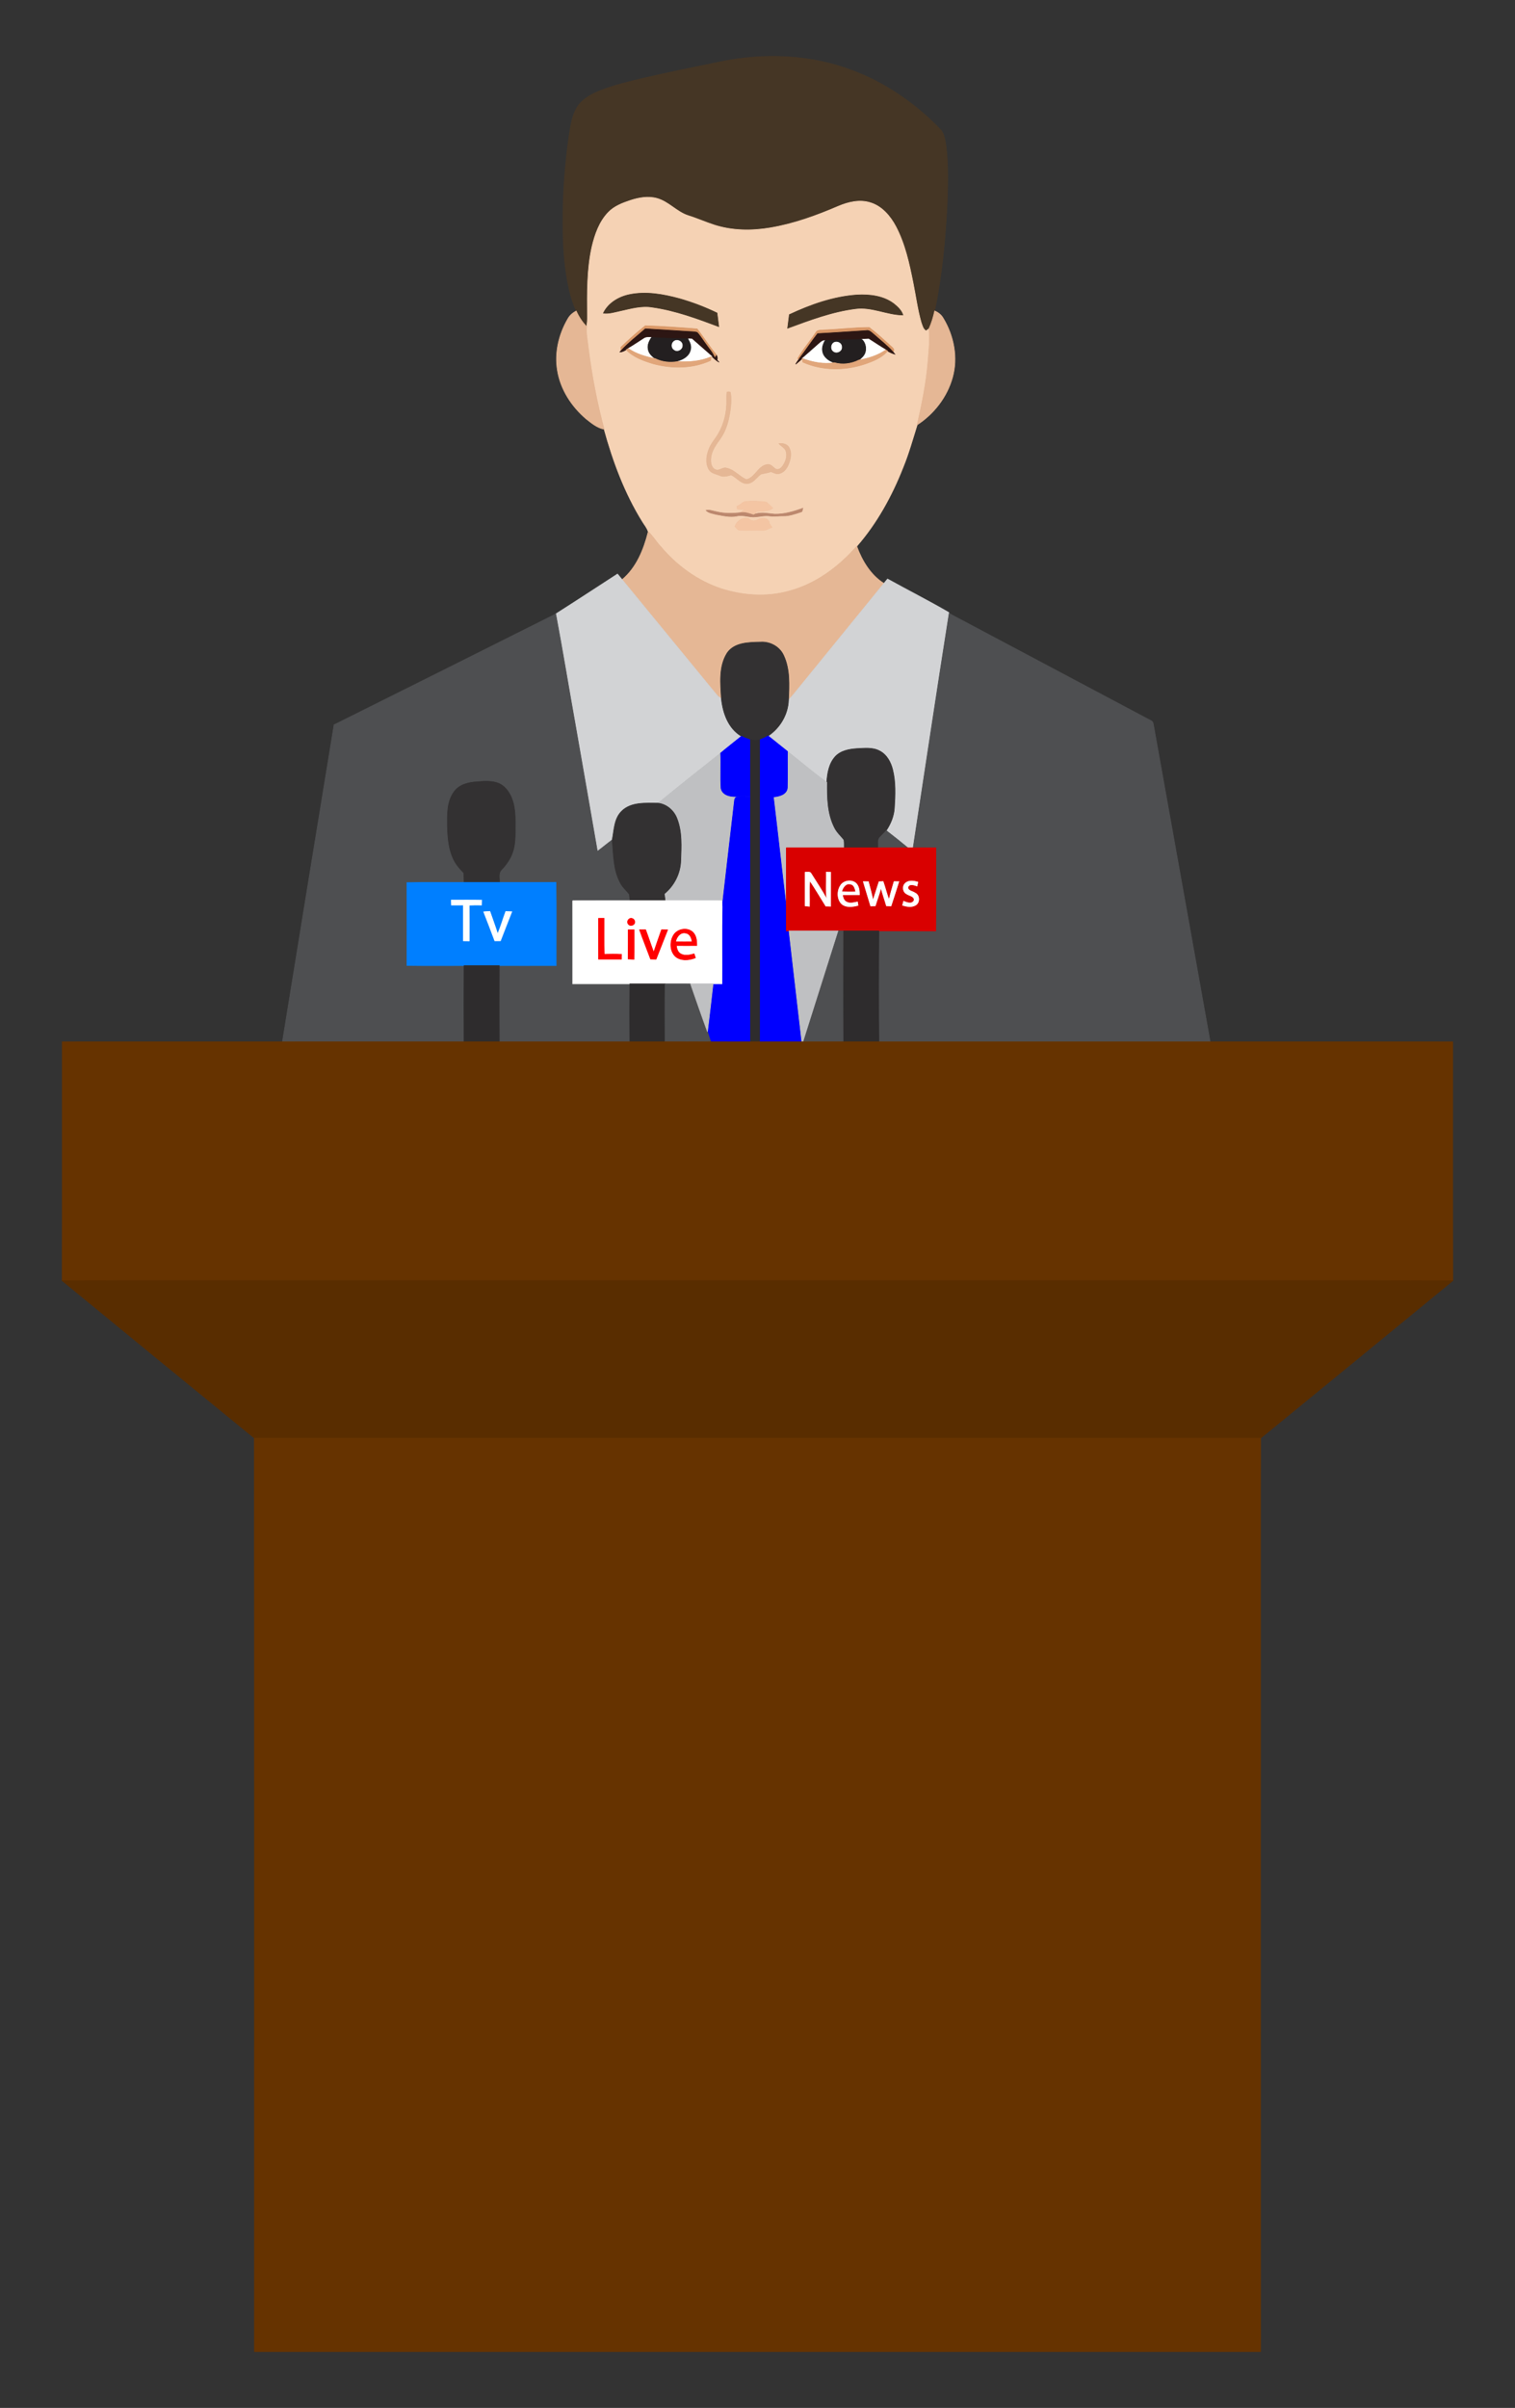
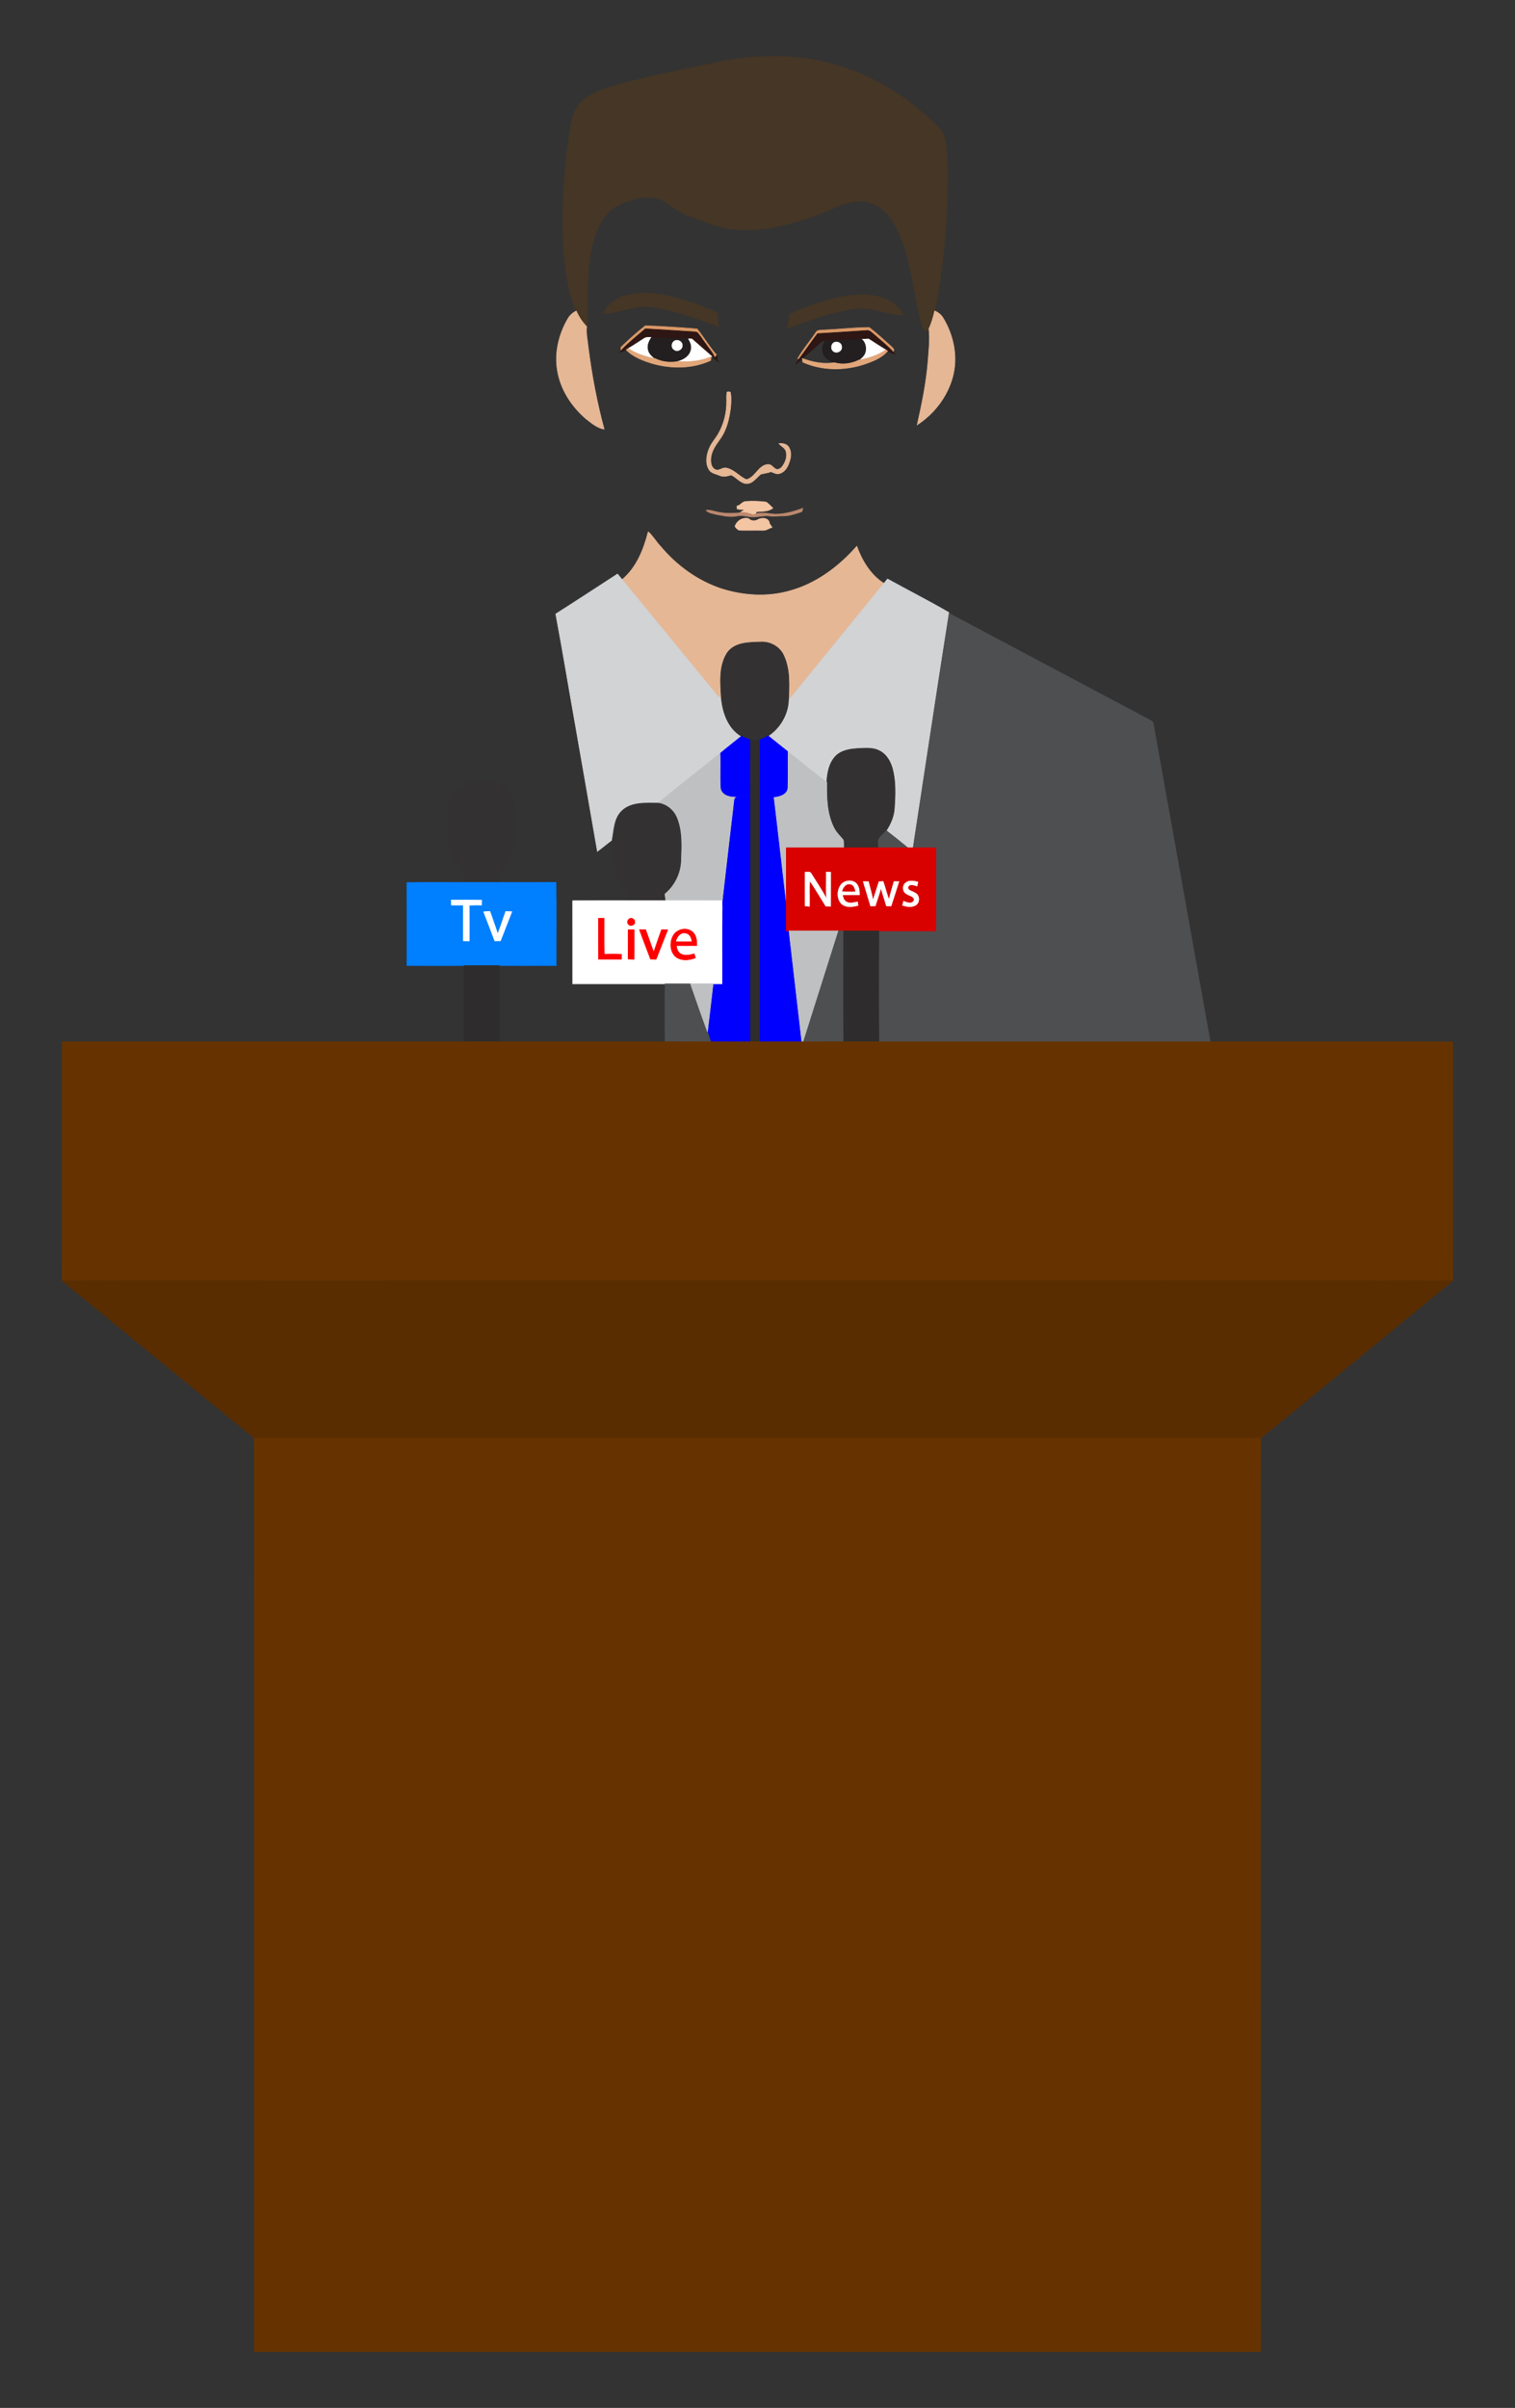
<svg xmlns="http://www.w3.org/2000/svg" enable-background="new 0 0 1288.999 2047.904" version="1.1" viewBox="0 0 1289 2047.9" xml:space="preserve">
  <rect x="0" y="0" width="1289" height="2047.9" fill="#333333" stroke="none" />
  <g stroke-width=".5">
    <path d="m613.8 52.36c36.16-7.33 74.5-5.99 109.31 6.81 29.44 10.56 55.76 28.8 77.34 51.29 3.1 3.78 3.64 8.84 4.43 13.5 2.09 16.28 1.59 32.76 1 49.12-1.58 30.63-4.35 61.31-10.64 91.36-1.16 5.21-2.66 10.35-4.89 15.21-0.61 0.44-1.82 1.32-2.43 1.76-2.65-1.47-3.25-4.72-4.21-7.33-3.08-10.85-4.52-22.07-6.75-33.11-3.27-16.5-6.85-33.26-14.73-48.28-4.71-8.88-11.83-17.35-21.78-20.34-9-2.85-18.64-0.54-27.08 3.02-18.74 8.06-38.11 15.1-58.31 18.45-15.65 2.62-31.99 2.45-47.2-2.41-7.55-2.42-14.79-5.7-22.37-8.04-9.78-3.18-16.62-11.93-26.59-14.66-7.39-2.05-15.19-0.66-22.33 1.65-6.81 2.27-13.86 4.9-18.95 10.19-7.72 7.96-11.47 18.79-13.98 29.37-4.31 19.35-4.01 39.29-3.85 59 0.07 2.95-0.14 5.9-0.64 8.81-3.77-3.81-6.69-8.36-8.88-13.23-2.56-5.64-4.4-11.57-5.85-17.58-4.29-18.62-5.51-37.82-5.44-56.88-0.22-24.44 1.61-48.87 4.97-73.07 1.41-8.59 2.32-17.63 6.79-25.3 4.1-6.94 11.4-11.12 18.65-14.1 11.73-4.8 24.12-7.72 36.41-10.7 22.56-5.29 45.31-9.78 68-14.51z" fill="#453625" stroke="#453625" />
-     <path d="m536.57 170.36c7.14-2.31 14.94-3.7 22.33-1.65 9.97 2.73 16.81 11.48 26.59 14.66 7.58 2.34 14.82 5.62 22.37 8.04 15.21 4.86 31.55 5.03 47.2 2.41 20.2-3.35 39.57-10.39 58.31-18.45 8.44-3.56 18.08-5.87 27.08-3.02 9.95 2.99 17.07 11.46 21.78 20.34 7.88 15.02 11.46 31.78 14.73 48.28 2.23 11.04 3.67 22.26 6.75 33.11 0.96 2.61 1.56 5.86 4.21 7.33 0.61-0.44 1.82-1.32 2.43-1.76 1.09 9.4-0.15 18.86-0.82 28.26-1.5 18.03-5.18 35.77-9.14 53.39-3.8 12.16-7.23 24.47-12.07 36.29-9.53 24.17-22.22 47.35-39.36 67-15.27 17.41-34.67 31.94-57.29 38.01-19.03 5.43-39.57 4.04-58.28-2.01-20.04-6.7-37.73-19.65-51.26-35.75-3.83-3.97-6.5-8.91-10.63-12.61-0.93-3.26-3.26-5.84-4.96-8.71-15.01-24.19-25.01-51.13-32.54-78.48-6.14-22.79-10.51-46.02-13.5-69.42-0.54-5.95-2.1-11.9-1.35-17.89 0.5-2.91 0.71-5.86 0.64-8.81-0.16-19.71-0.46-39.65 3.85-59 2.51-10.58 6.26-21.41 13.98-29.37 5.09-5.29 12.14-7.92 18.95-10.19m-1.08 80.21c-9.07 1.87-18.05 7.21-22.13 15.78 5.04 0.58 9.93-1.09 14.8-2.1 8.83-1.96 17.86-4.58 26.97-2.99 19.49 2.75 38.07 9.66 56.42 16.53-0.49-3.87-0.98-7.73-1.48-11.59-10.31-4.98-21.05-9.08-32.07-12.21-13.75-3.73-28.35-6.37-42.51-3.42m136.09 17.03c-0.48 3.84-0.98 7.69-1.45 11.54 18.78-6.92 37.74-14.08 57.7-16.63 13.81-1.88 26.74 5.25 40.39 5.41-1.25-4.01-4.52-6.94-7.66-9.53-8.9-6.79-20.65-8.14-31.51-7.53-20.09 1.39-39.36 8.27-57.47 16.74m-143.31 27.77c0.05 0.72 0.13 2.15 0.18 2.86l-0.98 1.13c1.94 0.05 3.65-1.02 5.31-1.9 6.11 6.39 14.74 9.41 23 11.92 15.99 4.32 33.68 4.21 48.88-2.83 0.08-0.77 0.23-2.31 0.31-3.08l0.67-0.3c1.93 1.76 3.86 3.56 6.16 4.85-0.45-0.45-1.36-1.35-1.81-1.8 0.71-1.33 0.29-2.68-0.32-3.95l-0.2 0.26 0.32-0.45c-6.09-7.03-10.9-15.08-16.68-22.35-14.63-1.17-29.37-2.2-44.03-2.7-7.23 5.74-14.23 11.85-20.81 18.34m172.71-14.72c-2.42 0.27-5.64-0.33-6.93 2.28-4.98 7.48-10.99 14.3-15.36 22.15l1.57-0.24c-1.2 1.56-2.27 3.22-3.27 4.9 1.93-1.57 3.79-3.22 5.66-4.86 0.11 0.78 0.32 2.33 0.42 3.11 16.52 7.38 35.65 7.33 52.67 1.67 7.06-2.43 14.5-5.27 19.43-11.17 1.92 1.16 3.97 2.1 6.14 2.71-0.4-0.5-1.19-1.52-1.59-2.02 1.96-1.63-0.16-3.35-1.4-4.52-6.13-5.52-12.22-11.14-18.76-16.16-12.85 0.06-25.72 1.63-38.58 2.15m-82.44 52.92c-0.47 2.44-0.31 4.94-0.3 7.41 0.2 9.77-2.22 19.61-7.13 28.06-2.32 4-5.57 7.42-7.41 11.7-2.5 5.67-3.84 12.55-0.69 18.25 1.76 3.59 6.14 3.98 9.43 5.45 3.11 1.43 6.54 0.38 9.66-0.47 4.57 1.97 7.68 6.93 12.88 7.32 5.48 0.19 8.49-5.05 12.34-8.02 2.87-0.79 5.89-1.04 8.71-2.1 2.21 0.88 4.51 2.25 6.99 1.6 3.6-0.79 6.09-3.98 7.57-7.17 1.85-4.44 3.35-9.69 1.06-14.27-1.31-3.55-5.53-4.53-8.91-4.06 1.75 2.2 4.74 3.29 5.82 6.03 1.69 4.55-0.13 9.59-2.87 13.32-1.23 1.73-3.45 3.24-5.62 2.34-2.35-1.36-4.02-4.38-7.1-3.92-8.02 1.03-10.32 11.07-17.89 12.85-6-2.48-10.36-8.49-16.98-9.77-3.37-1.01-6.22 2.88-9.46 1.28-3.53-1.57-4.14-5.94-3.85-9.36 0.32-6.55 4.51-11.91 8.13-17.06 5.55-7.86 7.67-17.51 8.75-26.91 0.36-4.11 0.58-8.31-0.23-12.38-0.96-0.63-1.93-0.68-2.9-0.12m16.28 92.9c-3.28-0.02-4.78 3.43-7.86 4 0.05 0.59 0.14 1.78 0.19 2.37 2.21 0.48 4.5 0.5 6.78 0.48-1.5 0.79-2.91 1.7-4.23 2.74-6.55 0.74-13.26 0.82-19.7-0.73-3.06-0.52-6.1-1.93-9.24-1.27 2.22 2.35 5.65 2.59 8.6 3.45 5.81 0.98 11.75 2.59 17.65 1.31 5.37-1.24 10.59 1.41 15.96 0.74 4.01-0.28 8.02-1.39 12.06-0.71 3.65 0.53 7.31-0.17 10.98-0.09 5.41 0.2 10.56-1.77 15.64-3.38 1.3-0.35 0.91-2.11 1.35-3.09-7.7 2.8-15.73 5.19-24 4.99-5.28-0.47-10.83-1.72-16-0.24 0.14-0.46 0.41-1.38 0.54-1.85 4.72-0.49 10.06 0.12 14-3.07-1.77-1.81-3.58-3.57-5.57-5.11-5.7-0.71-11.43-0.94-17.15-0.54m-9.49 21.23c1.11 1.53 2.52 3.37 4.64 3.3 6.35 0.17 12.71-0.08 19.07 0.06 2.85 0.16 5.18-1.81 7.85-2.52-0.74-1.09-1.49-2.18-2.2-3.27-0.3-4.84-6.46-5.36-9.79-3.33-2.52 1.53-6.01 1.3-8.05-0.91-5.02-1.22-9.95 1.89-11.52 6.67z" fill="#F5D2B4" stroke="#F5D2B4" />
    <path d="m535.49 250.57c14.16-2.95 28.76-0.31 42.51 3.42 11.02 3.13 21.76 7.23 32.07 12.21 0.5 3.86 0.99 7.72 1.48 11.59-18.35-6.87-36.93-13.78-56.42-16.53-9.11-1.59-18.14 1.03-26.97 2.99-4.87 1.01-9.76 2.68-14.8 2.1 4.08-8.57 13.06-13.91 22.13-15.78z" fill="#453625" stroke="#453625" />
    <path d="m671.58 267.6c18.11-8.47 37.38-15.35 57.47-16.74 10.86-0.61 22.61 0.74 31.51 7.53 3.14 2.59 6.41 5.52 7.66 9.53-13.65-0.16-26.58-7.29-40.39-5.41-19.96 2.55-38.92 9.71-57.7 16.63 0.47-3.85 0.97-7.7 1.45-11.54z" fill="#453625" stroke="#453625" />
    <path d="m483.15 271.11c1.62-2.91 4.19-5.1 7.12-6.61 2.19 4.87 5.11 9.42 8.88 13.23-0.75 5.99 0.81 11.94 1.35 17.89 2.99 23.4 7.36 46.63 13.5 69.42-5.93-1.09-10.69-5.15-15.3-8.75-12.34-10.52-21.79-24.98-24.43-41.14-2.6-15.14 1.19-30.9 8.88-44.04z" fill="#E5B795" stroke="#E5B795" />
    <path d="m790.35 279.65c2.23-4.86 3.73-10 4.89-15.21 2.99 1.22 5.6 3.29 7.23 6.11 9.07 14.92 12.75 33.54 7.94 50.54-4.58 16.49-15.74 30.93-30.02 40.21 3.96-17.62 7.64-35.36 9.14-53.39 0.67-9.4 1.91-18.86 0.82-28.26z" fill="#E5B795" stroke="#E5B795" />
    <path d="m528.27 295.37c6.58-6.49 13.58-12.6 20.81-18.34 14.66 0.5 29.4 1.53 44.03 2.7 5.78 7.27 10.59 15.32 16.68 22.35l-0.32 0.45c-0.48 0.64-0.93 1.3-1.37 1.96-1.41-4.36-4.74-7.63-7.23-11.36-2.63-3.42-4.79-7.21-7.71-10.39-2.66-0.8-5.51-0.63-8.24-0.86-11.95-0.69-23.88-1.6-35.82-2.24-6.96 6.11-14.35 11.78-20.65 18.59-0.05-0.71-0.13-2.14-0.18-2.86z" fill="#DA9867" stroke="#DA9867" />
    <path d="m700.98 280.65c12.86-0.52 25.73-2.09 38.58-2.15 6.54 5.02 12.63 10.64 18.76 16.16 1.24 1.17 3.36 2.89 1.4 4.52-5.12-5.56-11.1-10.19-16.72-15.2-1.74-1.41-3.52-3.43-6.01-2.84-13.78 0.87-27.56 1.9-41.35 2.61-5.33 6.88-10.16 14.13-15.38 21.09l-1.57 0.24c4.37-7.85 10.38-14.67 15.36-22.15 1.29-2.61 4.51-2.01 6.93-2.28z" fill="#DA9867" stroke="#DA9867" />
    <path d="m528.45 298.23c6.3-6.81 13.69-12.48 20.65-18.59 11.94 0.64 23.87 1.55 35.82 2.24 2.73 0.23 5.58 0.06 8.24 0.86 2.92 3.18 5.08 6.97 7.71 10.39 2.49 3.73 5.82 7 7.23 11.36 0.44-0.66 0.89-1.32 1.37-1.96l0.2-0.26c0.61 1.27 1.03 2.62 0.32 3.95 0.45 0.45 1.36 1.35 1.81 1.8-2.3-1.29-4.23-3.09-6.16-4.85-5.65-4.98-11.35-9.91-17-14.89-0.7-0.04-2.11-0.1-2.81-0.14-10.52-0.06-21.02-0.36-31.51-1.2-2.12 0.12-4.48-0.32-6.32 0.96-4.48 2.82-8.83 5.85-13.41 8.51-0.62 0.35-1.22 0.7-1.81 1.05-1.66 0.88-3.37 1.95-5.31 1.9l0.98-1.13z" fill="#2D1613" stroke="#2D1613" />
    <path d="m695.64 283.75c13.79-0.71 27.57-1.74 41.35-2.61 2.49-0.59 4.27 1.43 6.01 2.84 5.62 5.01 11.6 9.64 16.72 15.2 0.4 0.5 1.19 1.52 1.59 2.02-2.17-0.61-4.22-1.55-6.14-2.71-0.37-0.22-1.12-0.67-1.5-0.89-4.97-2.97-9.78-6.2-14.66-9.31-1.94 0.13-3.86 0.21-5.78 0.3-7.62 0.68-15.28-0.04-22.87 0.89-2.82 0.3-5.64 0.22-8.46 0.14-2.17 0-3.72 1.62-5.24 2.94-4.63 4.15-9.35 8.2-14.01 12.32-1.87 1.64-3.73 3.29-5.66 4.86 1-1.68 2.07-3.34 3.27-4.9 5.22-6.96 10.05-14.21 15.38-21.09z" fill="#2D1613" stroke="#2D1613" />
    <path d="m548 287.9c1.84-1.28 4.2-0.84 6.32-0.96-1.86 2.95-3.63 6.35-2.88 9.97 0.5 3.56 3.29 6.12 6.06 8.11-8.01-1.63-16.12-3.91-22.91-8.61 4.58-2.66 8.93-5.69 13.41-8.51z" fill="#fff" stroke="#fff" />
    <path d="m554.32 286.94c10.49 0.84 20.99 1.14 31.51 1.2 1.73 2.97 3.21 6.48 2.02 9.95-1.33 5.18-6.43 8.16-11.29 9.42-6.45 1.08-13.17 0.47-19.06-2.49-2.77-1.99-5.56-4.55-6.06-8.11-0.75-3.62 1.02-7.02 2.88-9.97m18.98 3.47c-2.14 1.73-2.17 5.52 0.29 6.99 2.59 2.18 6.96-0.08 6.92-3.4 0.35-3.64-4.48-5.97-7.21-3.59z" fill="#231F20" stroke="#231F20" />
    <path d="m585.83 288.14c0.7 0.04 2.11 0.1 2.81 0.14 5.65 4.98 11.35 9.91 17 14.89l-0.67 0.3c-8.89 3.82-18.84 4.57-28.41 4.04 4.86-1.26 9.96-4.24 11.29-9.42 1.19-3.47-0.29-6.98-2.02-9.95z" fill="#fff" stroke="#fff" />
    <path d="m733.23 288.59c1.92-0.09 3.84-0.17 5.78-0.3 4.88 3.11 9.69 6.34 14.66 9.31-6.83 4.77-14.95 7.2-23.05 8.71 2.21-1.73 4.49-3.68 5.44-6.42 1.2-3.89 0.25-8.53-2.83-11.3z" fill="#fff" stroke="#fff" />
-     <path d="m696.66 292.56c1.52-1.32 3.07-2.94 5.24-2.94-1.42 2.89-2.8 6.07-1.98 9.35 0.88 4.95 5.48 8.06 9.96 9.49-9.15 1.5-18.62-0.37-27.23-3.58 4.66-4.12 9.38-8.17 14.01-12.32z" fill="#fff" stroke="#fff" />
    <path d="m701.9 289.62c2.82 0.08 5.64 0.16 8.46-0.14 7.59-0.93 15.25-0.21 22.87-0.89 3.08 2.77 4.03 7.41 2.83 11.3-0.95 2.74-3.23 4.69-5.44 6.42-6.4 3.16-13.83 4.12-20.74 2.15-4.48-1.43-9.08-4.54-9.96-9.49-0.82-3.28 0.56-6.46 1.98-9.35m8.17 1.53c-3.08 1.2-3.6 5.99-0.76 7.74 2.74 1.96 7.27-0.33 6.79-3.85 0.11-3.05-3.36-4.86-6.03-3.89z" fill="#231F20" stroke="#231F20" />
    <path d="m573.3 290.41c2.73-2.38 7.56-0.05 7.21 3.59 0.04 3.32-4.33 5.58-6.92 3.4-2.46-1.47-2.43-5.26-0.29-6.99z" fill="#fff" stroke="#fff" />
    <path d="m710.07 291.15c2.67-0.97 6.14 0.84 6.03 3.89 0.48 3.52-4.05 5.81-6.79 3.85-2.84-1.75-2.32-6.54 0.76-7.74z" fill="#fff" stroke="#fff" />
    <path d="m532.78 297.46c0.59-0.35 1.19-0.7 1.81-1.05 6.79 4.7 14.9 6.98 22.91 8.61 5.89 2.96 12.61 3.57 19.06 2.49 9.57 0.53 19.52-0.22 28.41-4.04-0.08 0.77-0.23 2.31-0.31 3.08-15.2 7.04-32.89 7.15-48.88 2.83-8.26-2.51-16.89-5.53-23-11.92z" fill="#E1A67A" stroke="#E1A67A" />
    <path d="m730.62 306.31c8.1-1.51 16.22-3.94 23.05-8.71 0.38 0.22 1.13 0.67 1.5 0.89-4.93 5.9-12.37 8.74-19.43 11.17-17.02 5.66-36.15 5.71-52.67-1.67-0.1-0.78-0.31-2.33-0.42-3.11 8.61 3.21 18.08 5.08 27.23 3.58 6.91 1.97 14.34 1.01 20.74-2.15z" fill="#E1A67A" stroke="#E1A67A" />
    <path d="m618.54 333.57c0.97-0.56 1.94-0.51 2.9 0.12 0.81 4.07 0.59 8.27 0.23 12.38-1.08 9.4-3.2 19.05-8.75 26.91-3.62 5.15-7.81 10.51-8.13 17.06-0.29 3.42 0.32 7.79 3.85 9.36 3.24 1.6 6.09-2.29 9.46-1.28 6.62 1.28 10.98 7.29 16.98 9.77 7.57-1.78 9.87-11.82 17.89-12.85 3.08-0.46 4.75 2.56 7.1 3.92 2.17 0.9 4.39-0.61 5.62-2.34 2.74-3.73 4.56-8.77 2.87-13.32-1.08-2.74-4.07-3.83-5.82-6.03 3.38-0.47 7.6 0.51 8.91 4.06 2.29 4.58 0.79 9.83-1.06 14.27-1.48 3.19-3.97 6.38-7.57 7.17-2.48 0.65-4.78-0.72-6.99-1.6-2.82 1.06-5.84 1.31-8.71 2.1-3.85 2.97-6.86 8.21-12.34 8.02-5.2-0.39-8.31-5.35-12.88-7.32-3.12 0.85-6.55 1.9-9.66 0.47-3.29-1.47-7.67-1.86-9.43-5.45-3.15-5.7-1.81-12.58 0.69-18.25 1.84-4.28 5.09-7.7 7.41-11.7 4.91-8.45 7.33-18.29 7.13-28.06-0.01-2.47-0.17-4.97 0.3-7.41z" fill="#E5B795" stroke="#E5B795" />
    <path d="m634.82 426.47c5.72-0.4 11.45-0.17 17.15 0.54 1.99 1.54 3.8 3.3 5.57 5.11-3.94 3.19-9.28 2.58-14 3.07-0.13 0.47-0.4 1.39-0.54 1.85-0.47 0.23-1.41 0.68-1.88 0.91-3.71-1.2-7.45-2.64-11.42-1.89 1.32-1.04 2.73-1.95 4.23-2.74-2.28 0.02-4.57 0-6.78-0.48-0.05-0.59-0.14-1.78-0.19-2.37 3.08-0.57 4.58-4.02 7.86-4z" fill="#F4C5A3" stroke="#F4C5A3" />
    <path d="m659 437.28c8.27 0.2 16.3-2.19 24-4.99-0.44 0.98-0.05 2.74-1.35 3.09-5.08 1.61-10.23 3.58-15.64 3.38-3.67-0.08-7.33 0.62-10.98 0.09-4.04-0.68-8.05 0.43-12.06 0.71-5.37 0.67-10.59-1.98-15.96-0.74-5.9 1.28-11.84-0.33-17.65-1.31-2.95-0.86-6.38-1.1-8.6-3.45 3.14-0.66 6.18 0.75 9.24 1.27 6.44 1.55 13.15 1.47 19.7 0.73 3.97-0.75 7.71 0.69 11.42 1.89 0.47-0.23 1.41-0.68 1.88-0.91 5.17-1.48 10.72-0.23 16 0.24z" fill="#BC886E" stroke="#BC886E" />
    <path d="m625.33 447.7c1.57-4.78 6.5-7.89 11.52-6.67 2.04 2.21 5.53 2.44 8.05 0.91 3.33-2.03 9.49-1.51 9.79 3.33 0.71 1.09 1.46 2.18 2.2 3.27-2.67 0.71-5 2.68-7.85 2.52-6.36-0.14-12.72 0.11-19.07-0.06-2.12 0.07-3.53-1.77-4.64-3.3z" fill="#F4C5A3" stroke="#F4C5A3" />
    <path d="m551.5 452.23c4.13 3.7 6.8 8.64 10.63 12.61 13.53 16.1 31.22 29.05 51.26 35.75 18.71 6.05 39.25 7.44 58.28 2.01 22.62-6.07 42.02-20.6 57.29-38.01 4.53 12.38 11.72 24.39 23.1 31.59-23.47 28.83-46.99 57.62-70.44 86.47-3.57 4.24-6.85 8.74-10.74 12.71 0.56-12.7 1.38-26.21-4.2-38.02-3.42-7.46-11.64-11.84-19.72-11.26-9.92 0.24-22.22 0.23-28.4 9.45-7.14 11.53-5.58 25.84-4.77 38.76-1.39-0.97-2.84-1.86-3.91-3.18-26.83-32.73-53.71-65.42-80.56-98.14 12.22-10.26 18.39-25.64 22.18-40.74z" fill="#E5B795" stroke="#E5B795" />
    <path d="m472.84 522.16c17.62-11.17 35.03-22.65 52.54-33.98 1.31 1.59 2.63 3.19 3.94 4.79 26.85 32.72 53.73 65.41 80.56 98.14 1.07 1.32 2.52 2.21 3.91 3.18 1.25 12.2 5.9 25.36 17.05 31.87-5.91 4.78-11.92 9.42-17.73 14.31-17.82 14.08-35.62 28.19-53.16 42.61-10.47 0.01-22.98-1.22-31.06 6.84-6.5 6.44-6.35 16.08-8.02 24.41-4.28 3.15-8.33 6.58-12.59 9.75-6.16-35.74-12.48-71.46-18.7-107.19-5.64-31.57-10.82-63.22-16.74-94.73z" fill="#D2D3D5" stroke="#D2D3D5" />
    <path d="m752.06 496.18c1.01-1.26 2.03-2.51 3.06-3.77 17.23 9.53 34.83 18.46 51.86 28.32l0.61 0.64c-10.53 66.49-20.41 133.09-30.65 199.63-1.56-0.02-3.1-0.02-4.62-0.02-6.03-4.95-12.1-9.85-18.29-14.59 3.85-5.76 6.56-12.4 6.95-19.37 0.73-10.85 1.17-21.97-1.51-32.61-1.61-6.35-5.07-12.73-11.12-15.78-5.96-3.18-12.91-2.25-19.36-1.96-6.58 0.42-13.76 1.77-18.4 6.87-5.33 5.89-6.68 14.13-7.16 21.79-11.54-8.24-22.23-17.61-33.43-26.29-5.48-4.39-10.97-8.77-16.44-13.17 10.13-6.73 16.93-18.3 17.32-30.51 3.89-3.97 7.17-8.47 10.74-12.71 23.45-28.85 46.97-57.64 70.44-86.47z" fill="#D2D3D5" stroke="#D2D3D5" />
    <path d="m807.59 521.37c0.95 0.75 1.98 1.39 3.06 1.99 56.2 29.79 112.33 59.7 168.53 89.48 1.37 0.54 2.02 1.79 2.15 3.22 16.08 89.98 32.28 179.94 48.34 269.92-93.97 0.04-187.94 0.02-281.91 0-0.28-31.4-0.25-62.82-0.01-94.23 16.13 0.02 32.25-0.04 48.38 0.04 0.27-23.59 0.08-47.19 0.1-70.78-6.44-0.03-12.87 0-19.29-0.01 10.24-66.54 20.12-133.14 30.65-199.63z" fill="#4E4F51" stroke="#4E4F51" />
-     <path d="m284.21 616.43c62.94-31.29 125.79-62.79 188.63-94.27 5.92 31.51 11.1 63.16 16.74 94.73 6.22 35.73 12.54 71.45 18.7 107.19 4.26-3.17 8.31-6.6 12.59-9.75 1.16 12.16 0.79 25 6.7 36.09 1.75 3.96 5.26 6.64 7.78 10.05 0.45 1.8 0.45 3.68 0.64 5.53-16.26 0.02-32.52-0.05-48.77 0.04 0.07 23.57 0 47.14 0.03 70.71h48.59c-0.17 16.41-0.18 32.83 0 49.24-37 0.02-74.01 0.02-111.02 0-0.12-21.58-0.12-43.16-0.01-64.74 16.15-0.01 32.29 0.04 48.43-0.02-0.11-23.6 0.3-47.22-0.21-70.81-16.02 0.18-32.05 0.03-48.08 0.08 0.22-3.58-1.21-8.01 1.74-10.8 4.18-4.41 7.78-9.5 9.64-15.33 2.78-8.51 1.87-17.58 2.06-26.38 0.03-10.17-1.64-21.61-9.52-28.83-6.16-5.58-15.12-4.93-22.81-4.27-7.23 0.36-15.28 2.24-19.72 8.48-6.23 8.51-5.75 19.62-5.7 29.65 0.37 11.33 1.42 23.52 8.35 32.98 1.68 2.27 3.65 4.3 5.58 6.37 0.11 2.71 0.22 5.42 0.35 8.14-16.25 0.09-32.51-0.21-48.75 0.15 0.16 23.49 0.07 46.99 0.05 70.49 16.2 0.24 32.41 0.04 48.63 0.1-0.17 21.58-0.17 43.16 0.01 64.74-51.53 0.02-103.06 0.01-154.58-0.01 14.64-89.85 29.16-179.72 43.93-269.55z" fill="#4E4F51" stroke="#4E4F51" />
    <path d="m618.56 555.53c6.18-9.22 18.48-9.21 28.4-9.45 8.08-0.58 16.3 3.8 19.72 11.26 5.58 11.81 4.76 25.32 4.2 38.02-0.39 12.21-7.19 23.78-17.32 30.51-2.17 1.26-4.47 2.29-6.79 3.21-2.88 0.98-5.96 0.68-8.85-0.05-2.41-0.85-4.82-1.72-7.08-2.87-11.15-6.51-15.8-19.67-17.05-31.87-0.81-12.92-2.37-27.23 4.77-38.76z" fill="#333132" stroke="#333132" />
    <path d="m637.92 629.03c2.89 0.73 5.97 1.03 8.85 0.05-0.01 1.85-0.01 3.71-0.01 5.58-0.02 3.64-0.01 7.3 0.02 10.95-0.05 6.61-0.04 13.21-0.01 19.83-0.03 3.66 0 7.33 0.02 11.01-0.01 0.43-0.02 1.3-0.03 1.73-0.01 69.27-0.02 138.55 0 207.82-2.92-0.02-5.84-0.02-8.76-0.01-0.01-69.47 0-138.94 0-208.41v-0.17c-0.02-2.04-0.02-4.06-0.01-6.08 0-2.98-0.01-5.95-0.01-8.91 0.02-4.67 0.02-9.33 0-13.99 0.01-2.95 0.01-5.89 0.01-8.82-0.01-2.94 0.05-5.88 0.01-8.81-0.02-0.44-0.06-1.33-0.08-1.77z" fill="#2E2C2D" stroke="#2E2C2D" />
    <path d="m710.59 643.54c4.64-5.1 11.82-6.45 18.4-6.87 6.45-0.29 13.4-1.22 19.36 1.96 6.05 3.05 9.51 9.43 11.12 15.78 2.68 10.64 2.24 21.76 1.51 32.61-0.39 6.97-3.1 13.61-6.95 19.37-1.61 1.94-3.47 3.64-5.16 5.5-2.48 2.33-1.27 6.1-1.61 9.11h-29.47c-0.04-2.21 0.12-4.45-0.26-6.62-2.88-3.46-6.3-6.57-8.2-10.73-5.87-11.8-6.07-25.43-5.9-38.32 0.48-7.66 1.83-15.9 7.16-21.79z" fill="#333132" stroke="#333132" />
    <path d="m670 639.04c11.2 8.68 21.89 18.05 33.43 26.29-0.17 12.89 0.03 26.52 5.9 38.32 1.9 4.16 5.32 7.27 8.2 10.73 0.38 2.17 0.22 4.41 0.26 6.62-16.26 0-32.53-0.01-48.79 0-0.03 16.71 0.07 33.43-0.06 50.14-3.74-31.12-7.16-62.28-10.91-93.4 4.75-0.37 11.4-1.98 11.87-7.74 0.28-10.31 0-20.64 0.1-30.96z" fill="#BFC0C2" stroke="#BFC0C2" />
    <path d="m559.95 683.08c17.54-14.42 35.34-28.53 53.16-42.61 0.46 9.98-0.27 20 0.35 29.96 1.37 6.58 9.25 7.36 14.77 6.97 3.25 0.02 6.51 0.01 9.77 0.01v0.17c-3.92 0.15-7.99-0.69-11.77 0.52-0.86 0.73-1.31 1.67-1.34 2.81-3.43 30.11-7.07 60.2-10.45 90.31-0.06-1.74-0.15-3.46-0.24-5.18-16.1-0.09-32.2-0.02-48.3-0.04-0.13-1.96-0.37-3.91-0.74-5.82 8.46-6.83 13.76-17.37 14.06-28.25 0.46-11.99 1.24-24.53-3.28-35.91-2.59-6.75-8.72-12.07-15.99-12.94z" fill="#BFC0C2" stroke="#BFC0C2" />
    <path d="m406.06 664.89c7.69-0.66 16.65-1.31 22.81 4.27 7.88 7.22 9.55 18.66 9.52 28.83-0.19 8.8 0.72 17.87-2.06 26.38-1.86 5.83-5.46 10.92-9.64 15.33-2.95 2.79-1.52 7.22-1.74 10.8-10.01 0.02-20.02 0.01-30.03 0.01-0.13-2.72-0.24-5.43-0.35-8.14-1.93-2.07-3.9-4.1-5.58-6.37-6.93-9.46-7.98-21.65-8.35-32.98-0.05-10.03-0.53-21.14 5.7-29.65 4.44-6.24 12.49-8.12 19.72-8.48z" fill="#333132" stroke="#333132" />
    <g fill="#00f" stroke="#00f">
      <path d="m637.99 639.61c-0.01-2.94 0.05-5.88 0.01-8.81-1.47 0.214-2.95 0.534-4.406 0.964 1.457-0.429 2.936-0.75 4.406-0.964-0.02-0.44-0.06-1.33-0.08-1.77-2.41-0.85-4.82-1.72-7.08-2.87-5.91 4.78-11.92 9.42-17.73 14.31 0.46 9.98-0.27 20 0.35 29.96 1.37 6.58 9.25 7.36 14.77 6.97 3.25 0.02 6.51 0.01 9.77 0.01-0.02-2.04-0.02-4.06-0.01-6.08 0-2.98-0.01-5.95-0.01-8.91 0.02-4.67 0.02-9.33 0-13.99 0.01-2.95 0.01-5.89 0.01-8.82z" />
      <path d="m626.23 678.1c-0.86 0.73-1.31 1.67-1.34 2.81-3.43 30.11-7.07 60.2-10.45 90.31-0.44 21.84-0.05 43.69-0.21 65.54-2.51-0.01-5.01-0.01-7.51-0.01-1.55 13.61-3.11 27.21-4.78 40.8 0.89 2.8 1.83 5.59 2.73 8.41 11.11 0.08 22.22 0.03 33.33 0.03-0.01-69.47 0-138.94 0-208.41-3.92 0.15-7.99-0.69-11.77 0.52z" />
      <path d="m646.76 886c11.82 0 23.63 0.01 35.45-0.01-3.64-31.41-7.31-62.81-10.9-94.22-0.57 0-1.71 0.01-2.28 0.01-0.1-6.88 0.05-13.76-0.09-20.64-3.74-31.12-7.16-62.28-10.91-93.4 4.75-0.37 11.4-1.98 11.87-7.74 0.28-10.31 0-20.64 0.1-30.96-5.48-4.39-10.97-8.77-16.44-13.17-2.17 1.26-4.47 2.29-6.79 3.21-0.01 1.85-0.01 3.71-0.01 5.58-0.02 3.64-0.01 7.3 0.02 10.95-0.05 6.61-0.04 13.21-0.01 19.83-0.03 3.66 0 7.33 0.02 11.01-0.01 0.43-0.02 1.3-0.03 1.73-0.01 69.27-0.02 138.55 0 207.82zm15.19-232.95c0.104 0.72 0.158 1.439 0.167 2.156-9e-3 -0.716-0.063-1.436-0.167-2.156-0.127-1.177-0.357-2.34-0.682-3.477 0.325 1.137 0.556 2.3 0.682 3.477zm-3.044 13.398c-0.532 0.938-1.112 1.844-1.726 2.712 0.613-0.868 1.193-1.775 1.726-2.712z" />
    </g>
    <path d="m528.89 689.92c8.08-8.06 20.59-6.83 31.06-6.84 7.27 0.87 13.4 6.19 15.99 12.94 4.52 11.38 3.74 23.92 3.28 35.91-0.3 10.88-5.6 21.42-14.06 28.25 0.37 1.91 0.61 3.86 0.74 5.82h-29.91c-0.19-1.85-0.19-3.73-0.64-5.53-2.52-3.41-6.03-6.09-7.78-10.05-5.91-11.09-5.54-23.93-6.7-36.09 1.67-8.33 1.52-17.97 8.02-24.41z" fill="#333132" stroke="#333132" />
    <path d="m748.87 711.89c1.69-1.86 3.55-3.56 5.16-5.5 6.19 4.74 12.26 9.64 18.29 14.59-8.36 0.03-16.71 0.01-25.06 0.02 0.34-3.01-0.87-6.78 1.61-9.11z" fill="#4E4F51" stroke="#4E4F51" />
    <path d="m669 721c16.26-0.01 32.53 0 48.79 0h29.47c8.35-0.01 16.7 0.01 25.06-0.02 1.52 0 3.06 0 4.62 0.02 6.42 0.01 12.85-0.02 19.29 0.01-0.02 23.59 0.17 47.19-0.1 70.78-16.13-0.08-32.25-0.02-48.38-0.04h-29.96c-1.45-0.01-2.89 0-4.31 0.01-14.06 0-28.11-0.03-42.17 0.01-0.57 0-1.71 0.01-2.28 0.01-0.1-6.88 0.05-13.76-0.09-20.64 0.13-16.71 0.03-33.43 0.06-50.14m16 20.7c-0.01 9.57 0 19.15 0 28.73 1.23 0.13 2.47 0.27 3.72 0.42 0.21-7.31-0.27-14.64 0.24-21.92 4.76 7.04 9.13 14.48 13.65 21.73 1.37 0.05 2.74 0.07 4.14 0.13 0.02-9.66-0.03-19.32 0.03-28.97-1.27-0.05-2.53-0.09-3.78-0.1 0.29 7.67-0.63 15.43 0.53 23.04-4.15-7.47-8.83-14.62-13.39-21.82-0.95-1.98-3.46-0.94-5.14-1.24m30.49 10.84c-3.31 4.46-3.56 11.43 0.15 15.75 3.74 3.88 9.73 2.96 14.44 1.76-0.12-0.75-0.37-2.26-0.5-3.01-3.13 0.58-6.61 1.71-9.56-0.04-2.21-1.17-2.78-3.76-3.25-5.98 4.82-0.04 9.64-0.02 14.47-0.02 0.03-3.36-0.32-7.03-2.71-9.61-3.55-3.47-10.09-2.76-13.04 1.15m54.71-1.35c-2.74 2.58-2.12 7.59 1.37 9.19 2.2 1.55 6.99 1.94 6.04 5.63-1.86 3.27-6.1 1.58-8.79 0.46-0.33 1.15-0.64 2.31-0.94 3.48 3.55 1.09 7.71 1.88 11.11-0.09 3.79-2.18 3.6-8.58-0.42-10.4-2.02-1.5-5.75-1.65-6.16-4.54 0.84-3.75 5.33-2.26 7.81-1.36 0.24-1.12 0.5-2.24 0.76-3.34-3.5-1.09-7.85-1.78-10.78 0.97m-35.73-1.46c2.07 6.95 4.19 13.88 6.28 20.82 1.32-0.05 2.65-0.1 4-0.15 1.49-5.14 3.5-10.13 4.8-15.33 1.3 5.18 3.16 10.2 4.64 15.33 1.3 0.04 2.61 0.08 3.94 0.13 2.25-6.92 4.52-13.82 6.67-20.77l-4.12-0.04c-1.51 5.16-3.08 10.31-4.28 15.56-1.96-5.12-3.22-10.46-5.02-15.62-0.88 0.05-2.63 0.14-3.5 0.18-1.76 5.32-3.34 10.7-5.13 16.01-0.93-5.44-2.57-10.71-3.89-16.05-1.48-0.04-2.94-0.06-4.39-0.07z" fill="#D90000" stroke="#D90000" />
    <path d="m685 741.7c1.68 0.3 4.19-0.74 5.14 1.24 4.56 7.2 9.24 14.35 13.39 21.82-1.16-7.61-0.24-15.37-0.53-23.04 1.25 0.01 2.51 0.05 3.78 0.1-0.06 9.65-0.01 19.31-0.03 28.97-1.4-0.06-2.77-0.08-4.14-0.13-4.52-7.25-8.89-14.69-13.65-21.73-0.51 7.28-0.03 14.61-0.24 21.92-1.25-0.15-2.49-0.29-3.72-0.42 0-9.58-0.01-19.16 0-28.73z" fill="#fff" stroke="#fff" />
    <path d="m715.49 752.54c2.95-3.91 9.49-4.62 13.04-1.15 2.39 2.58 2.74 6.25 2.71 9.61-4.83 0-9.65-0.02-14.47 0.02 0.47 2.22 1.04 4.81 3.25 5.98 2.95 1.75 6.43 0.62 9.56 0.04 0.13 0.75 0.38 2.26 0.5 3.01-4.71 1.2-10.7 2.12-14.44-1.76-3.71-4.32-3.46-11.29-0.15-15.75m1.29 5.38c3.55 0.1 7.12 0.1 10.69 0.05-0.57-2.18-1.19-5.06-3.85-5.49-3.58-1.09-5.97 2.49-6.84 5.44z" fill="#fff" stroke="#fff" />
    <path d="m770.2 751.19c2.93-2.75 7.28-2.06 10.78-0.97-0.26 1.1-0.52 2.22-0.76 3.34-2.48-0.9-6.97-2.39-7.81 1.36 0.41 2.89 4.14 3.04 6.16 4.54 4.02 1.82 4.21 8.22 0.42 10.4-3.4 1.97-7.56 1.18-11.11 0.09 0.3-1.17 0.61-2.33 0.94-3.48 2.69 1.12 6.93 2.81 8.79-0.46 0.95-3.69-3.84-4.08-6.04-5.63-3.49-1.6-4.11-6.61-1.37-9.19z" fill="#fff" stroke="#fff" />
    <path d="m394.92 750.51c10.01 0 20.02 0.01 30.03-0.01 16.03-0.05 32.06 0.1 48.08-0.08 0.51 23.59 0.1 47.21 0.21 70.81-16.14 0.06-32.28 0.01-48.43 0.02h-29.96c-16.22-0.06-32.43 0.14-48.63-0.1 0.02-23.5 0.11-47-0.05-70.49 16.24-0.36 32.5-0.06 48.75-0.15m-10.95 15c0.02 1.42 0.05 2.85 0.1 4.28 3.38-0.05 6.77-0.05 10.17-0.03 0 10.15 0.03 20.29-0.01 30.44 1.66 0 3.33 0.04 5.01 0.07-0.01-10.14 0.06-20.27-0.04-30.41 3.5-0.13 7-0.17 10.51-0.08 0.03-1.41 0.07-2.81 0.12-4.2-8.62-0.17-17.24-0.06-25.86-0.07m27.54 10c3.27 8.19 6.34 16.46 9.47 24.71 1.6 0 3.21-0.05 4.82-0.04 3.12-8.29 6.49-16.49 9.67-24.76-1.73-0.07-3.46-0.2-5.18-0.22-2.37 6.33-4.17 12.89-6.88 19.08-1.97-6.45-4.41-12.74-6.57-19.13-1.79 0.13-3.57 0.1-5.33 0.36z" fill="#007FFF" stroke="#007FFF" />
    <path d="m734.47 749.73c1.45 0.01 2.91 0.03 4.39 0.07 1.32 5.34 2.96 10.61 3.89 16.05 1.79-5.31 3.37-10.69 5.13-16.01 0.87-0.04 2.62-0.13 3.5-0.18 1.8 5.16 3.06 10.5 5.02 15.62 1.2-5.25 2.77-10.4 4.28-15.56l4.12 0.04c-2.15 6.95-4.42 13.85-6.67 20.77-1.33-0.05-2.64-0.09-3.94-0.13-1.48-5.13-3.34-10.15-4.64-15.33-1.3 5.2-3.31 10.19-4.8 15.33-1.35 0.05-2.68 0.1-4 0.15-2.09-6.94-4.21-13.87-6.28-20.82z" fill="#fff" stroke="#fff" />
    <path d="m716.78 757.92c0.87-2.95 3.26-6.53 6.84-5.44 2.66 0.43 3.28 3.31 3.85 5.49-3.57 0.05-7.14 0.05-10.69-0.05z" fill="#D90000" stroke="#D90000" />
    <path d="m383.97 765.51c8.62 0.01 17.24-0.1 25.86 0.07-0.05 1.39-0.09 2.79-0.12 4.2-3.51-0.09-7.01-0.05-10.51 0.08 0.1 10.14 0.03 20.27 0.04 30.41-1.68-0.03-3.35-0.07-5.01-0.07 0.04-10.15 0.01-20.29 0.01-30.44-3.4-0.02-6.79-0.02-10.17 0.03-0.05-1.43-0.08-2.86-0.1-4.28z" fill="#fff" stroke="#fff" />
    <path d="m487.22 766.04c16.25-0.09 32.51-0.02 48.77-0.04h29.91c16.1 0.02 32.2-0.05 48.3 0.04 0.09 1.72 0.18 3.44 0.24 5.18-0.44 21.84-0.05 43.69-0.21 65.54-2.51-0.01-5.01-0.01-7.51-0.01-6.4-0.04-12.8-0.02-19.2 0.02-7.21-0.03-14.43-0.02-21.64-0.02h-30.04-48.59c-0.03-23.57 0.04-47.14-0.03-70.71m22.01 14.99c0.04 11.57 0 23.15 0.02 34.73 6.49-0.01 12.98-0.01 19.47 0 0.02-1.39 0.05-2.76 0.1-4.13-4.9-0.24-9.81-0.16-14.71-0.06-0.25-10.19-0.05-20.39-0.11-30.58-1.6 0-3.19 0.01-4.77 0.04m26.09 0.51c-1.5 0.98-1.92 3.37-0.54 4.64 1.69 2.03 5.7 0.48 5.25-2.26 0.06-2.3-2.97-3.8-4.71-2.38m37.85 13.6c-3.48 5.47-3.36 13.6 1.42 18.29 4.71 3.99 11.73 3.39 17.1 1.18-0.27-0.85-0.82-2.55-1.1-3.4-3.74 1.05-8.06 2.05-11.61-0.08-2.45-1.42-3.16-4.34-3.52-6.92 5.79 0.06 11.59 0.07 17.38 0 0.06-4.06-0.34-8.64-3.52-11.55-4.71-4.15-12.8-2.74-16.15 2.48m-38.67-4.39c-0.05 8.29 0.08 16.58-0.07 24.87 1.66 0.06 3.31 0.15 4.99 0.25 0.18-8.38 0.04-16.75 0.08-25.12-1.68-0.01-3.34-0.01-5 0m9.63 0.01c2.96 8.38 6.29 16.61 9.38 24.94 1.56 0.04 3.12 0.04 4.71 0.1 3.3-8.32 6.58-16.64 9.83-24.98-1.75-0.05-3.49-0.08-5.21-0.1-2.23 6.39-4.52 12.76-6.65 19.18-2.4-6.35-4.47-12.83-6.85-19.18-1.75 0.01-3.48 0.02-5.21 0.04z" fill="#fff" stroke="#fff" />
    <path d="m411.51 775.51c1.76-0.26 3.54-0.23 5.33-0.36 2.16 6.39 4.6 12.68 6.57 19.13 2.71-6.19 4.51-12.75 6.88-19.08 1.72 0.02 3.45 0.15 5.18 0.22-3.18 8.27-6.55 16.47-9.67 24.76-1.61-0.01-3.22 0.04-4.82 0.04-3.13-8.25-6.2-16.52-9.47-24.71z" fill="#fff" stroke="#fff" />
    <path d="m509.23 781.03c1.58-0.03 3.17-0.04 4.77-0.04 0.06 10.19-0.14 20.39 0.11 30.58 4.9-0.1 9.81-0.18 14.71 0.06-0.05 1.37-0.08 2.74-0.1 4.13-6.49-0.01-12.98-0.01-19.47 0-0.02-11.58 0.02-23.16-0.02-34.73z" fill="#f00" stroke="#f00" />
    <path d="m535.32 781.54c1.74-1.42 4.77 0.08 4.71 2.38 0.45 2.74-3.56 4.29-5.25 2.26-1.38-1.27-0.96-3.66 0.54-4.64z" fill="#f00" stroke="#f00" />
    <path d="m573.17 795.14c3.35-5.22 11.44-6.63 16.15-2.48 3.18 2.91 3.58 7.49 3.52 11.55-5.79 0.07-11.59 0.06-17.38 0 0.36 2.58 1.07 5.5 3.52 6.92 3.55 2.13 7.87 1.13 11.61 0.08 0.28 0.85 0.83 2.55 1.1 3.4-5.37 2.21-12.39 2.81-17.1-1.18-4.78-4.69-4.9-12.82-1.42-18.29m2.31 5.3c4.26 0.09 8.52 0.07 12.78 0.03-0.41-2.85-1.92-6.12-5.14-6.43-4.04-0.78-6.79 2.94-7.64 6.4z" fill="#f00" stroke="#f00" />
    <path d="m534.5 790.75c1.66-0.01 3.32-0.01 5 0-0.04 8.37 0.1 16.74-0.08 25.12-1.68-0.1-3.33-0.19-4.99-0.25 0.15-8.29 0.02-16.58 0.07-24.87z" fill="#f00" stroke="#f00" />
    <path d="m544.13 790.76c1.73-0.02 3.46-0.03 5.21-0.04 2.38 6.35 4.45 12.83 6.85 19.18 2.13-6.42 4.42-12.79 6.65-19.18 1.72 0.02 3.46 0.05 5.21 0.1-3.25 8.34-6.53 16.66-9.83 24.98-1.59-0.06-3.15-0.06-4.71-0.1-3.09-8.33-6.42-16.56-9.38-24.94z" fill="#f00" stroke="#f00" />
    <path d="m671.31 791.77c14.06-0.04 28.11-0.01 42.17-0.01-9.91 31.41-19.85 62.82-29.83 94.21-0.36 0.01-1.08 0.02-1.44 0.02-3.64-31.41-7.31-62.81-10.9-94.22z" fill="#BFC0C2" stroke="#BFC0C2" />
    <path d="m713.48 791.76c1.42-0.01 2.86-0.02 4.31-0.01-0.06 31.42-0.15 62.83 0.05 94.24-11.4 0.03-22.8 0.03-34.19-0.02 9.98-31.39 19.92-62.8 29.83-94.21z" fill="#4E4F51" stroke="#4E4F51" />
    <path d="m717.79 791.75h29.96c-0.24 31.41-0.27 62.83 0.01 94.23-9.98-0.01-19.95 0.04-29.92 0.01-0.2-31.41-0.11-62.82-0.05-94.24z" fill="#2E2C2D" stroke="#2E2C2D" />
    <path d="m575.48 800.44c0.85-3.46 3.6-7.18 7.64-6.4 3.22 0.31 4.73 3.58 5.14 6.43-4.26 0.04-8.52 0.06-12.78-0.03z" fill="#fff" stroke="#fff" />
    <path d="m394.85 821.25h29.96c-0.11 21.58-0.11 43.16 0.01 64.74-9.99-0.06-19.98 0.06-29.96 0-0.18-21.58-0.18-43.16-0.01-64.74z" fill="#2E2C2D" stroke="#2E2C2D" />
-     <path d="m535.84 836.75h30.04c-0.27 16.41-0.13 32.83-0.05 49.24-10 0.02-19.99 0.02-29.99 0-0.18-16.41-0.17-32.83 0-49.24z" fill="#2E2C2D" stroke="#2E2C2D" />
    <path d="m565.88 836.75c7.21 0 14.43-0.01 21.64 0.02 4.73 13.62 9.46 27.25 14.42 40.78 0.89 2.8 1.83 5.59 2.73 8.41-12.95 0.08-25.89 0.02-38.84 0.03-0.08-16.41-0.22-32.83 0.05-49.24z" fill="#4E4F51" stroke="#4E4F51" />
    <path d="m587.52 836.77c6.4-0.04 12.8-0.06 19.2-0.02-1.55 13.61-3.11 27.21-4.78 40.8-4.96-13.53-9.69-27.16-14.42-40.78z" fill="#BFC0C2" stroke="#BFC0C2" />
    <path d="m52.999 886c62.43-0.01 124.85 0.02 187.28-0.02 51.52 0.02 103.05 0.03 154.58 0.01 9.98 0.06 19.97-0.06 29.96 0 37.01 0.02 74.02 0.02 111.02 0 10 0.02 19.99 0.02 29.99 0 12.95-0.01 25.89 0.05 38.84-0.03 11.11 0.08 22.22 0.03 33.33 0.03 2.92-0.01 5.84-0.01 8.76 0.01 11.82 0 23.63 0.01 35.45-0.01 0.36 0 1.08-0.01 1.44-0.02 11.39 0.05 22.79 0.05 34.19 0.02 9.97 0.03 19.94-0.02 29.92-0.01 93.97 0.02 187.94 0.04 281.91 0 68.78 0.05 137.55 0.01 206.33 0.02 0.06 67.73-0.11 135.47 0.08 203.2-108.69-0.37-217.39-0.01-326.08-0.17-208.65 0.07-417.3-0.02-625.95 0.04-77.04 0.08-154.09-0.24-231.13 0.13 0.19-67.73 0.03-135.46 0.08-203.2z" fill="#630" stroke="#630" />
    <path d="m52.919 1089.2c77.04-0.37 154.09-0.05 231.13-0.13 208.65-0.06 417.3 0.03 625.95-0.04 108.69 0.16 217.39-0.2 326.08 0.17-54.44 44.7-108.94 89.34-163.5 133.9-285.39-0.09-570.78-0.05-856.16-0.03-54.59-44.52-109.05-89.19-163.5-133.87z" fill="#592D00" stroke="#592D00" />
    <path d="m216.42 1223.1c285.38-0.02 570.77-0.06 856.16 0.03-0.18 53.96-0.03 107.92-0.08 161.88 0.02 205.01-0.04 410.01 0.03 615.02h-856.03c-0.06-258.98 0.11-517.95-0.08-776.93z" fill="#630" stroke="#630" />
  </g>
</svg>